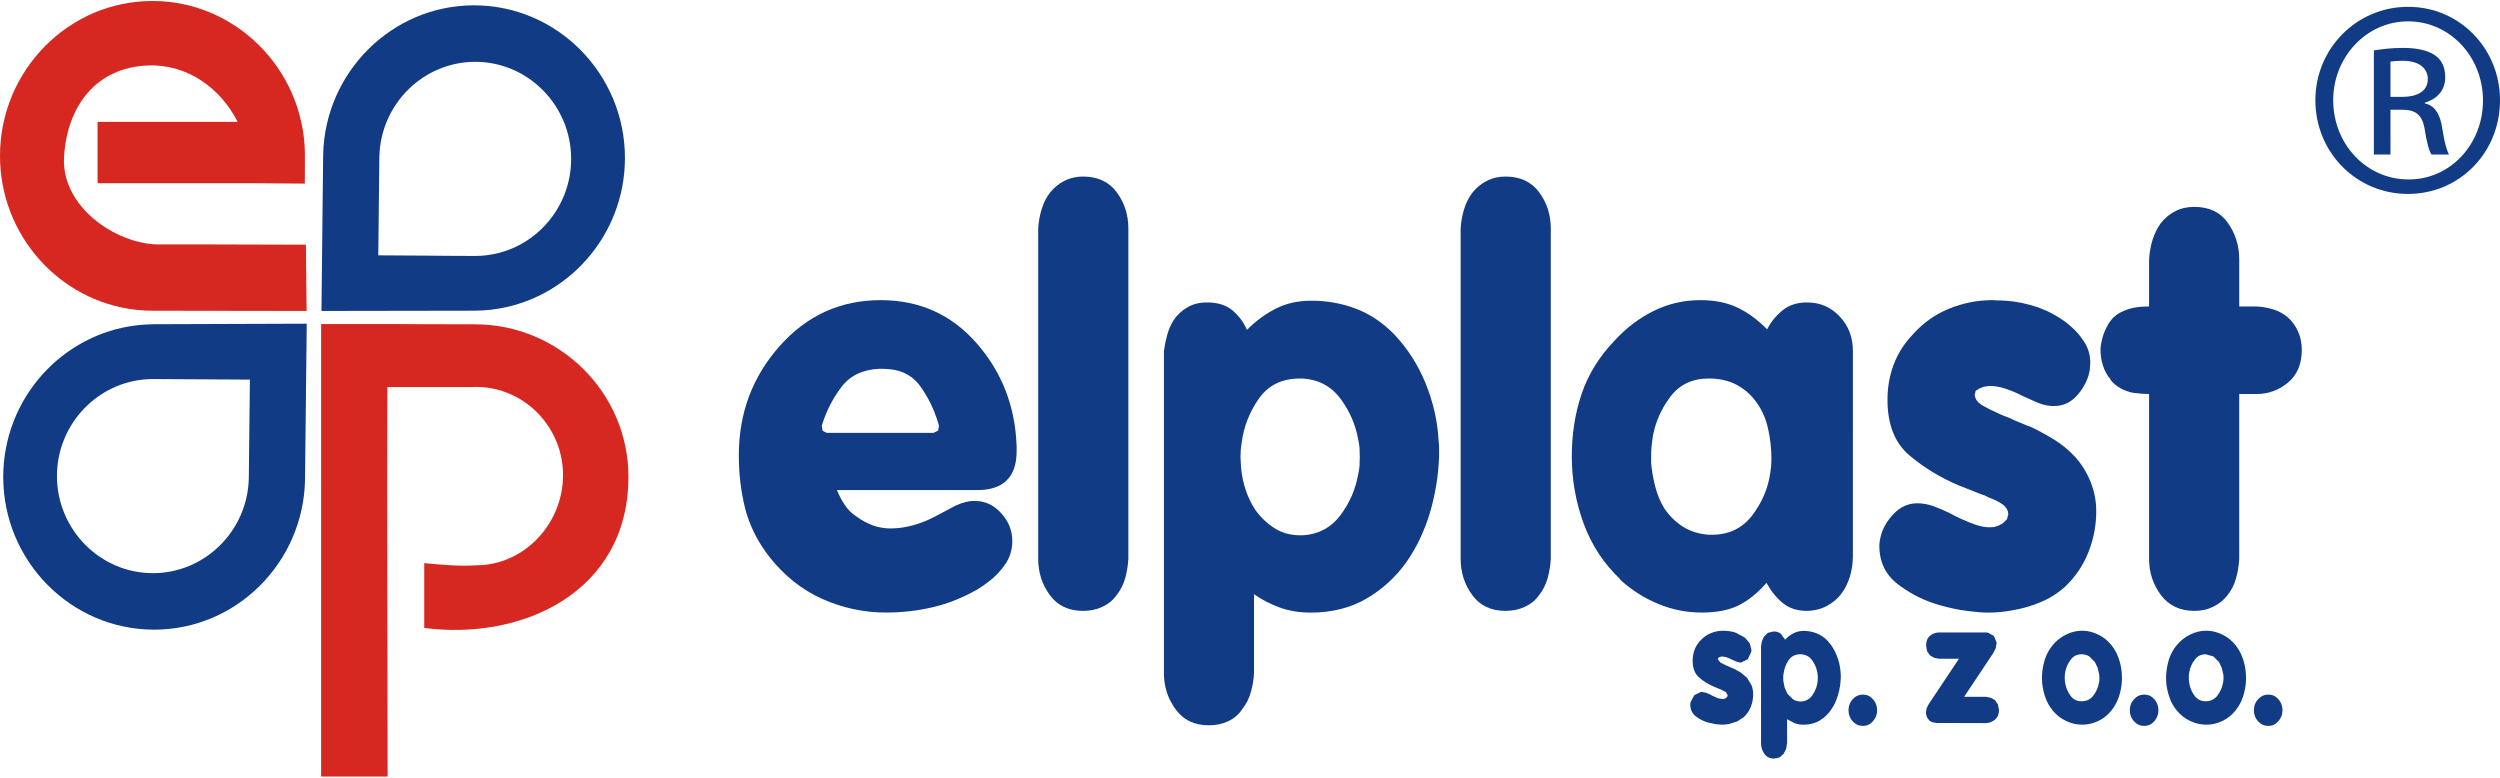
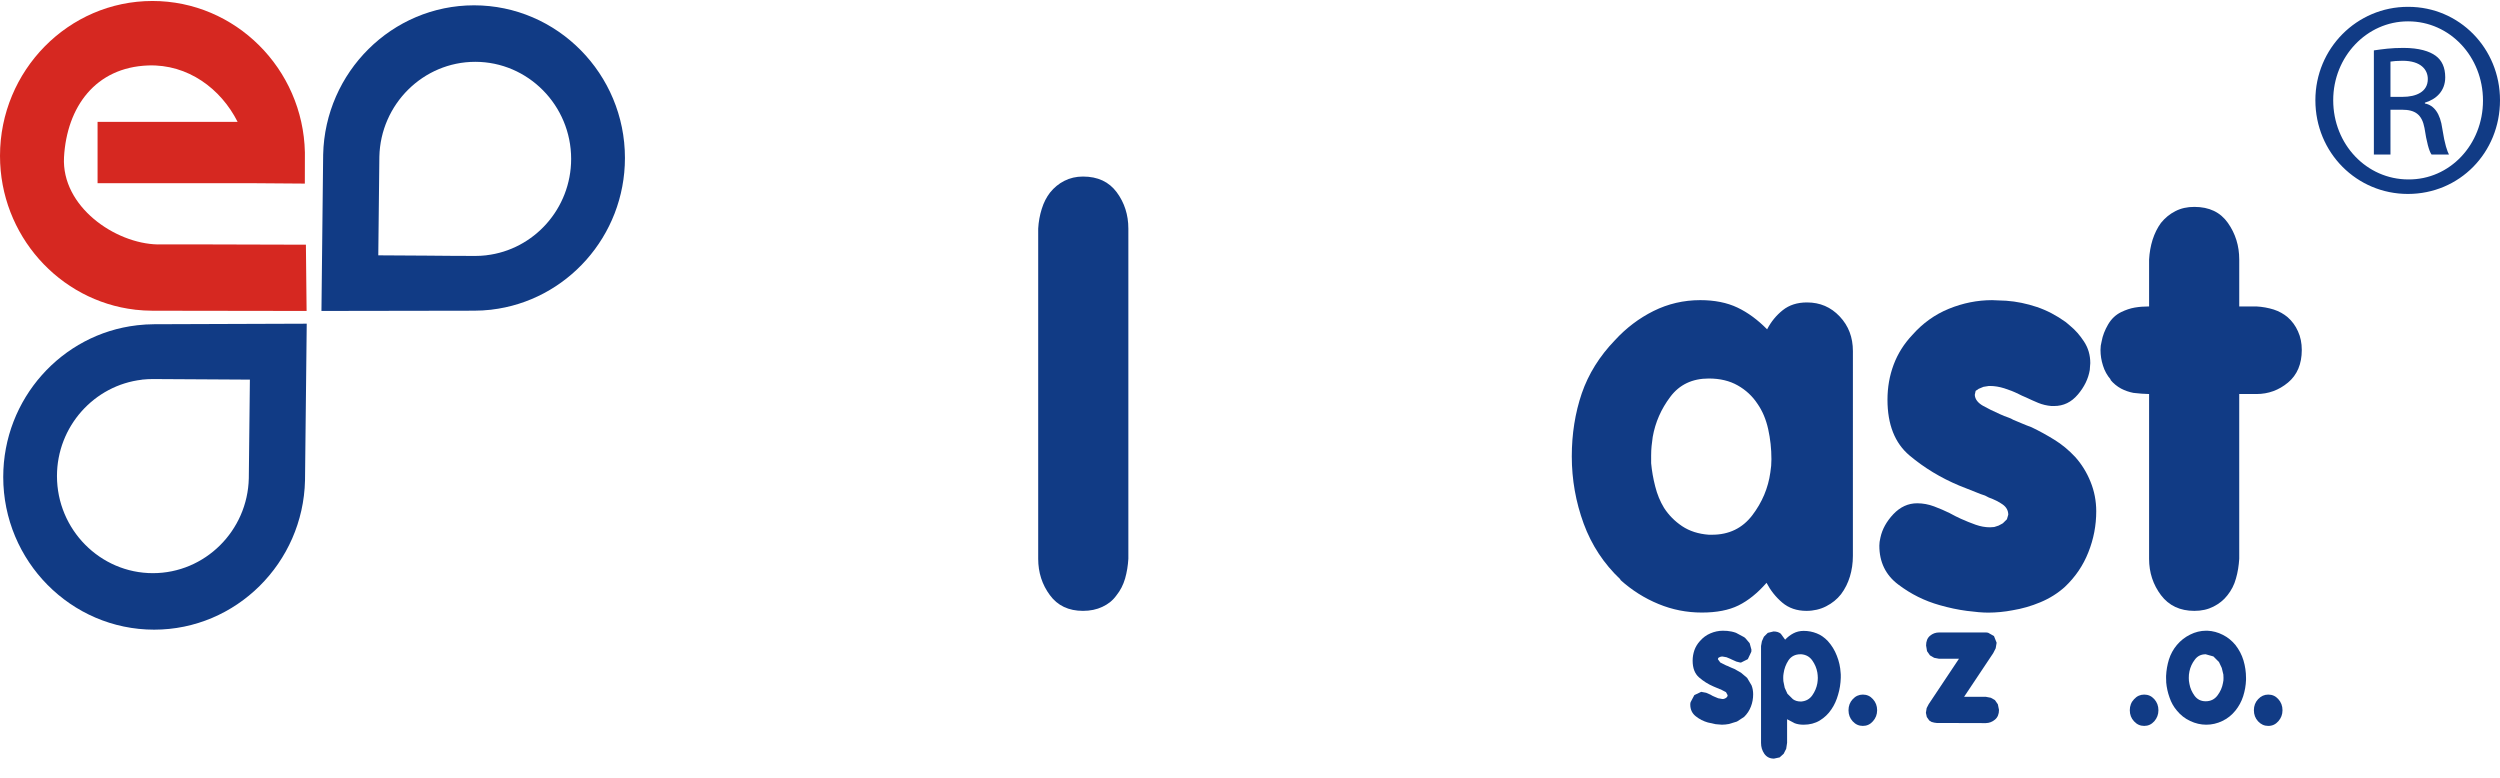
<svg xmlns="http://www.w3.org/2000/svg" version="1.1" x="0px" y="0px" width="1000px" height="311px" viewBox="0 0 1000 311" enable-background="new 0 0 1000 311" xml:space="preserve">
  <g id="Grid" display="none">
</g>
  <g id="Layer_1">
</g>
  <g id="Desktop">
</g>
  <g id="Guides">
</g>
  <g id="Page_1">
    <g id="Layer_1_1_">
      <path fill-rule="evenodd" clip-rule="evenodd" fill="#113B85" d="M754.99,159.879c0,9.918,2.937,17.362,8.83,22.321    c5.882,4.946,12.511,8.949,19.844,12.021l8.647,3.429l1.7,0.575l1.528,0.789c2.151,0.778,4.003,1.684,5.501,2.754    c1.521,1.058,2.264,2.448,2.264,4.117l-0.538,1.824l-1.625,1.605l-0.83,0.458l-0.895,0.472l-1.726,0.562l-1.7,0.115    c-1.897,0-3.775-0.345-5.736-1.032c-1.928-0.689-3.932-1.479-5.937-2.397l-2.157-1.031l-2.385-1.263    c-1.872-0.919-3.908-1.797-6.142-2.639c-2.227-0.829-4.491-1.249-6.775-1.249c-3.604,0-6.769,1.465-9.516,4.347    c-2.715,2.893-4.467,6.029-5.177,9.395l-0.331,1.708l-0.101,1.492c0,6.551,2.512,11.765,7.562,15.552    c5.025,3.824,10.557,6.564,16.597,8.26c3.755,1.071,7.333,1.823,10.81,2.283c3.458,0.458,6.318,0.701,8.629,0.701    c1.572,0,3.196-0.09,4.846-0.243c1.676-0.165,3.273-0.383,4.872-0.701c3.73-0.611,7.435-1.67,11.09-3.199    c3.679-1.529,6.953-3.582,9.826-6.171c4.188-3.965,7.327-8.592,9.383-13.844c2.106-5.276,3.146-10.72,3.146-16.367    c0-4.117-0.754-8.057-2.282-11.805c-1.492-3.722-3.547-7.05-6.142-9.942c-2.588-2.767-5.354-5.048-8.324-6.872    c-2.938-1.822-5.981-3.505-9.153-5.021c-1.302-0.473-2.539-0.956-3.788-1.492c-1.218-0.535-2.41-1.046-3.552-1.492l-0.863-0.471    l-1.086-0.434l-1.598-0.586l-1.828-0.791c-2.467-1.084-4.7-2.191-6.724-3.326c-1.986-1.147-3.103-2.563-3.229-4.233l0.007-0.242    l0.322-1.465l1.193-0.816l1.935-0.804l2.157-0.344h0.451c1.852,0,3.755,0.318,5.716,0.931c1.922,0.6,3.851,1.352,5.703,2.27    l1.396,0.688l1.624,0.7c1.599,0.753,3.197,1.491,4.847,2.168c1.656,0.676,3.426,1.109,5.304,1.261h0.203h0.863    c3.755,0,6.901-1.529,9.489-4.589c2.59-3.046,4.188-6.31,4.777-9.828l0.095-1.376l0.107-1.377c0-3.226-0.843-6.067-2.492-8.592    c-1.643-2.524-3.476-4.615-5.506-6.272l-0.959-0.828l-0.965-0.79c-3.608-2.588-7.409-4.589-11.425-5.953    c-4.054-1.352-8.145-2.219-12.332-2.512l-2.894-0.115l-2.689-0.114c-5.913,0-11.672,1.16-17.28,3.442    c-5.603,2.281-10.506,5.786-14.668,10.517c-3.324,3.518-5.812,7.481-7.461,11.894C755.796,150.344,754.99,154.996,754.99,159.879    L754.99,159.879z" />
      <path fill-rule="evenodd" clip-rule="evenodd" fill="#113B85" d="M660.458,182.086c0-1.224,0.057-2.448,0.177-3.672    c0.179-1.21,0.313-2.422,0.457-3.658c1.022-5.801,3.351-11.142,7.029-16.023c3.654-4.883,8.787-7.33,15.404-7.33    c4.472,0,8.322,0.917,11.571,2.767c3.223,1.822,5.867,4.27,7.865,7.303c2.031,2.895,3.452,6.299,4.315,10.199    c0.862,3.888,1.293,7.892,1.293,12.021l-0.101,2.626l-0.33,2.627c-0.862,6.258-3.268,11.969-7.226,17.17    c-3.966,5.188-9.32,7.776-16.096,7.776h-1.293c-4.162-0.305-7.715-1.453-10.684-3.429c-2.944-1.976-5.354-4.41-7.227-7.316    c-1.579-2.602-2.746-5.445-3.532-8.593c-0.813-3.136-1.339-6.221-1.625-9.269v-1.72V182.086L660.458,182.086z M706.616,233.126    c1.6,3.061,3.68,5.687,6.269,7.892c2.594,2.205,5.843,3.328,9.693,3.328c2.893,0,5.531-0.626,7.893-1.836    c2.391-1.224,4.365-2.817,5.938-4.818c1.6-2.129,2.766-4.487,3.559-7.089c0.78-2.6,1.187-5.341,1.187-8.234l0.006-81.942    c0-5.494-1.756-10.12-5.284-13.844c-3.521-3.748-7.886-5.609-13.068-5.609c-3.883,0-7.098,1.021-9.692,3.086    c-2.59,2.064-4.695,4.615-6.27,7.674c-3.755-3.811-7.707-6.73-11.875-8.706c-4.163-1.976-9.136-2.971-14.87-2.971    c-6.624,0-12.859,1.453-18.696,4.348c-5.817,2.905-10.942,6.794-15.428,11.676c-6.173,6.4-10.589,13.499-13.278,21.289    c-2.634,7.775-3.984,16.176-3.984,25.163c0,9.319,1.599,18.279,4.751,26.91c3.167,8.617,8.07,16.05,14.687,22.31v0.216    c4.594,4.13,9.669,7.343,15.226,9.624c5.532,2.295,11.317,3.429,17.357,3.429c5.913,0,10.785-0.942,14.667-2.855    C699.284,240.252,703.02,237.231,706.616,233.126L706.616,233.126z" />
-       <path fill-rule="evenodd" clip-rule="evenodd" fill="#113B85" d="M620.32,95.338V91.45c0-5.507-1.554-10.351-4.651-14.545    c-3.096-4.181-7.586-6.284-13.499-6.284c-2.716,0-5.196,0.572-7.461,1.721c-2.208,1.121-4.11,2.69-5.709,4.678    c-1.421,1.836-2.538,4.003-3.325,6.526c-0.787,2.512-1.268,5.15-1.414,7.904v3.888v124.52v3.658    c0,5.494,1.572,10.351,4.663,14.531c3.07,4.208,7.511,6.299,13.246,6.299c2.893,0,5.455-0.536,7.765-1.62    c2.315-1.07,4.188-2.574,5.608-4.563c1.599-1.976,2.74-4.245,3.476-6.757c0.712-2.523,1.143-5.15,1.302-7.89v-3.658V95.338    L620.32,95.338z" />
-       <path fill-rule="evenodd" clip-rule="evenodd" fill="#113B85" d="M496.206,182.774l0.096-2.856l0.361-2.867    c0.856-6.4,3.141-12.276,6.901-17.631c3.75-5.329,9.206-8.006,16.387-8.006h1.091h0.229c6.292,0.46,11.292,3.162,14.972,8.121    c3.654,4.972,5.988,10.363,7.004,16.126c0.311,1.236,0.482,2.421,0.564,3.544c0.069,1.16,0.095,2.345,0.095,3.569    c0,1.21-0.025,2.396-0.095,3.543c-0.082,1.146-0.261,2.32-0.564,3.544c-1.016,5.801-3.35,11.192-7.004,16.126    c-3.68,4.972-8.68,7.687-14.972,8.133h-0.229h-0.888c-3.983,0-7.53-0.981-10.549-2.971c-3.021-1.976-5.533-4.423-7.569-7.329    c-1.572-2.448-2.835-5.062-3.773-7.879c-0.94-2.842-1.556-5.773-1.828-8.821l-0.133-2.167L496.206,182.774L496.206,182.774z     M498.789,131.949c-1.416-3.199-3.4-5.826-5.913-7.891c-2.537-2.052-5.862-3.086-10.05-3.086c-3.013,0-5.633,0.638-7.859,1.951    c-2.24,1.301-4.092,3.009-5.513,5.163c-1.167,1.822-2.005,3.799-2.588,5.928c-0.584,2.142-1.016,4.27-1.295,6.411v1.377v1.378    v122.44v3.671c0,5.354,1.547,10.147,4.645,14.404c3.102,4.283,7.511,6.425,13.276,6.425c2.862,0,5.45-0.535,7.734-1.606    c2.334-1.058,4.186-2.664,5.639-4.818c1.593-1.976,2.734-4.206,3.445-6.743c0.742-2.511,1.174-5.162,1.295-7.892v-3.44v-27.918    c3.298,2.295,6.801,4.08,10.479,5.38c3.656,1.287,7.716,1.964,12.182,1.964c8.476,0,15.936-1.888,22.356-5.636    c6.4-3.734,11.755-8.644,16.063-14.749c4.04-5.8,7.104-12.339,9.287-19.567c2.131-7.266,3.375-14.697,3.654-22.32v-1.263v-1.262    v-1.95l-0.196-2.154c-0.433-7.803-2.189-15.398-5.184-22.779c-3.02-7.407-7.207-13.934-12.511-19.567    c-4.618-4.73-9.744-8.173-15.346-10.301c-5.614-2.154-11.578-3.213-17.896-3.213c-5.354,0-10.067,1.059-14.262,3.213    C506.07,125.626,502.265,128.444,498.789,131.949L498.789,131.949z" />
      <path fill-rule="evenodd" clip-rule="evenodd" fill="#113B85" d="M451.342,95.338V91.45c0-5.507-1.548-10.351-4.65-14.545    c-3.096-4.181-7.581-6.284-13.499-6.284c-2.716,0-5.196,0.572-7.455,1.721c-2.214,1.121-4.116,2.69-5.716,4.678    c-1.414,1.836-2.537,4.003-3.317,6.526c-0.794,2.512-1.275,5.15-1.428,7.904v3.888v124.52v3.658    c0,5.494,1.573,10.351,4.675,14.531c3.065,4.208,7.506,6.299,13.241,6.299c2.898,0,5.487-0.536,7.771-1.62    c2.31-1.07,4.181-2.574,5.602-4.563c1.605-1.976,2.741-4.245,3.477-6.757c0.711-2.523,1.143-5.15,1.301-7.89v-3.658V95.338    L451.342,95.338z" />
-       <path fill-rule="evenodd" clip-rule="evenodd" fill="#113B85" d="M375.595,170.192l-0.336,2.052l-1.853,0.894h-42.707    l-1.625-0.791l-0.329-1.709v-0.114v-0.331c1.725-5.661,4.319-10.759,7.796-15.348c3.426-4.565,8.47-7.012,15.093-7.318h0.202    h1.301c6.617,0,11.598,2.295,14.89,6.858c3.3,4.589,5.735,9.612,7.334,15.106l0.102,0.357L375.595,170.192L375.595,170.192z     M334.784,196.031h56.132c5.176,0,9.116-1.288,11.748-3.875c2.665-2.601,3.984-6.502,3.984-11.665v-2.063    c-0.552-15.884-5.887-29.574-15.961-41.099c-10.075-11.511-22.864-17.273-38.419-17.273c-16.114,0-29.589,6.145-40.449,18.42    c-10.887,12.289-16.292,26.835-16.292,43.61c0,7.47,0.838,14.621,2.563,21.415c1.75,6.757,4.974,13.219,9.719,19.313    c5.913,7.495,12.916,13.066,21.036,16.725c8.152,3.646,16.679,5.48,25.604,5.48c6.3,0,12.587-0.713,18.753-2.154    c6.191-1.465,12.155-3.862,17.916-7.214l2.131-1.377l2.189-1.606c2.455-1.822,4.644-4.105,6.591-6.871    c1.903-2.74,2.894-5.877,2.894-9.382c0.006-4.131-1.447-7.814-4.409-11.09c-2.951-3.289-6.446-4.935-10.462-4.935h-0.882h-0.203    l-1.326,0.128l-1.497,0.331l-1.929,0.573l-1.947,0.817l-9.065,4.791c-2.734,1.378-5.531,2.437-8.425,3.201    c-2.861,0.752-5.734,1.146-8.596,1.146c-2.468,0-4.854-0.42-7.137-1.249c-2.311-0.866-4.46-2.04-6.496-3.557    c-1.872-1.211-3.426-2.753-4.612-4.576C336.688,200.161,335.646,198.186,334.784,196.031L334.784,196.031z" />
      <path fill-rule="evenodd" clip-rule="evenodd" fill="#113B85" d="M895.693,157.609h3.653h3.248c4.727,0,8.933-1.529,12.612-4.589    c3.661-3.046,5.506-7.419,5.506-13.053c0-2.74-0.507-5.227-1.522-7.432c-0.983-2.23-2.359-4.08-4.085-5.609    c-1.599-1.363-3.477-2.41-5.608-3.11c-2.176-0.676-4.466-1.097-6.902-1.237h-3.248h-3.653v-15.106v-3.682    c0-5.469-1.522-10.353-4.536-14.623c-3.02-4.295-7.493-6.411-13.406-6.411c-2.866-0.014-5.404,0.562-7.638,1.721    c-2.233,1.135-4.13,2.703-5.734,4.69c-1.441,1.964-2.537,4.22-3.35,6.731c-0.787,2.523-1.243,5.176-1.396,7.892v3.682v15.106    h-0.204c-1.877,0-3.703,0.141-5.524,0.447c-1.784,0.305-3.61,0.917-5.487,1.836c-2.157,1.059-3.883,2.702-5.178,4.921    c-1.293,2.217-2.183,4.474-2.588,6.755l-0.35,1.722l-0.107,1.708c0,2.154,0.336,4.232,0.997,6.284    c0.627,2.065,1.673,3.939,3.114,5.609h-0.203c1.274,1.528,2.74,2.715,4.314,3.568c1.579,0.829,3.247,1.391,4.947,1.722    l3.274,0.318l2.994,0.14v62.248v3.658c0,5.494,1.599,10.339,4.745,14.531c3.179,4.208,7.638,6.299,13.372,6.299    c2.893,0,5.432-0.575,7.665-1.722c2.238-1.135,4.092-2.626,5.513-4.462c1.598-1.976,2.767-4.232,3.451-6.757    c0.729-2.523,1.142-5.15,1.313-7.89v-3.658V157.609L895.693,157.609z" />
      <path fill-rule="evenodd" clip-rule="evenodd" fill="#113B85" d="M851.92,284.092c0,1.747,0.558,3.226,1.7,4.436    c1.116,1.225,2.461,1.836,4.059,1.836c1.581,0,2.925-0.611,4.036-1.86c1.092-1.25,1.655-2.703,1.655-4.411    c0-1.746-0.563-3.213-1.655-4.437c-1.111-1.235-2.455-1.822-4.036-1.822c-1.547,0-2.893,0.587-4.034,1.822    C852.478,280.879,851.92,282.346,851.92,284.092L851.92,284.092z" />
-       <path fill-rule="evenodd" clip-rule="evenodd" fill="#113B85" d="M825.884,271.153l0.058-1.313l0.196-1.287    c0.354-1.722,1.09-3.276,2.163-4.704c1.06-1.416,2.513-2.141,4.339-2.141c1.187,0,2.201,0.293,3.089,0.866l2.24,2.244l1.109,2.37    l0.61,2.651l0.051,0.612l0.025,0.701l-0.025,0.993l-0.146,1.021c-0.336,1.823-1.098,3.518-2.239,5.049    c-1.192,1.542-2.766,2.294-4.714,2.294c-1.884,0-3.33-0.727-4.39-2.168c-1.092-1.453-1.782-3.033-2.112-4.779l-0.196-1.237    L825.884,271.153L825.884,271.153z M816.8,271.153l0.03,0.917l0.02,0.944c0.204,2.001,0.609,4.016,1.294,5.978    c0.711,1.977,1.7,3.711,2.97,5.24c1.451,1.797,3.249,3.187,5.336,4.169c2.08,0.98,4.23,1.479,6.444,1.479    c2.201,0,4.333-0.498,6.413-1.479c2.057-0.982,3.808-2.372,5.229-4.169c1.369-1.696,2.385-3.607,3.096-5.737    c0.685-2.154,1.066-4.322,1.142-6.514v-0.42v-0.408c0-2.371-0.329-4.729-1.015-6.973c-0.686-2.282-1.751-4.334-3.223-6.184    c-1.396-1.683-3.045-3.06-5.024-4.053c-1.998-1.02-4.062-1.567-6.167-1.657h-0.279h-0.229c-2.227,0-4.357,0.521-6.419,1.555    c-2.075,1.02-3.857,2.422-5.304,4.155c-1.39,1.708-2.462,3.633-3.172,5.788c-0.66,2.166-1.066,4.359-1.142,6.616v0.369V271.153    L816.8,271.153z" />
      <path fill-rule="evenodd" clip-rule="evenodd" fill="#113B85" d="M785.638,278.725l11.653-17.477l0.983-1.926l0.381-2.217    l-1.065-2.69l-2.309-1.3l-0.503-0.103l-0.513-0.025h-17.713h-0.913c-1.39,0-2.583,0.435-3.654,1.339    c-1.034,0.879-1.549,2.167-1.549,3.889l0.382,2.256l1.167,1.67l1.675,0.981l1.979,0.383h0.913h7.029l-12.104,18.165l-0.812,1.556    l-0.305,1.912l0.361,1.657l0.958,1.363h-0.045l0.99,0.612l1.06,0.28l1.021,0.14h0.984l17.718,0.051h0.939    c1.346-0.025,2.582-0.496,3.648-1.401c1.065-0.88,1.604-2.193,1.604-3.888l-0.456-2.231l-1.167-1.683l-1.631-0.931l-1.998-0.383    h-0.939H785.638L785.638,278.725z" />
      <path fill-rule="evenodd" clip-rule="evenodd" fill="#113B85" d="M739.403,284.092c0,1.747,0.563,3.226,1.675,4.436    c1.115,1.225,2.486,1.836,4.06,1.836c1.598,0,2.943-0.611,4.034-1.86c1.117-1.25,1.682-2.703,1.682-4.411    c0-1.746-0.564-3.213-1.682-4.437c-1.091-1.235-2.437-1.822-4.034-1.822c-1.523,0-2.893,0.587-4.034,1.822    C739.967,280.879,739.403,282.346,739.403,284.092L739.403,284.092z" />
      <path fill-rule="evenodd" clip-rule="evenodd" fill="#113B85" d="M713.291,271.153l0.024-0.854l0.108-0.866    c0.254-1.926,0.914-3.697,1.974-5.315c1.09-1.595,2.715-2.409,4.77-2.409h0.306h0.076c1.858,0.165,3.298,0.968,4.364,2.473    c1.04,1.465,1.725,3.098,2.029,4.844l0.128,1.059l0.057,1.07l-0.057,1.07l-0.128,1.071c-0.305,1.721-0.989,3.365-2.029,4.843    c-1.06,1.492-2.506,2.295-4.364,2.461h-0.076h-0.229c-1.192,0-2.208-0.306-3.071-0.918l-2.207-2.192l-1.085-2.383l-0.539-2.652    l-0.026-0.638L713.291,271.153L713.291,271.153z M714.052,255.868l-1.725-2.37c-0.736-0.624-1.726-0.919-2.919-0.919l-2.284,0.562    l-1.567,1.556l-0.792,1.797l-0.35,1.912v0.434v0.396v36.827v1.123c0,1.593,0.432,3.032,1.313,4.32    c0.914,1.287,2.183,1.938,3.857,1.938l2.265-0.484l1.618-1.453l1.015-2.014l0.354-2.385v-1.045v-8.375l3.046,1.606    c1.072,0.408,2.258,0.587,3.553,0.587c2.437,0,4.618-0.562,6.471-1.683c1.852-1.135,3.426-2.614,4.644-4.45    c1.199-1.733,2.08-3.709,2.69-5.889c0.659-2.168,0.989-4.41,1.071-6.705v-0.383v-0.369v-0.587l-0.057-0.676    c-0.127-2.333-0.628-4.614-1.522-6.846c-0.862-2.23-2.055-4.168-3.604-5.877c-1.344-1.414-2.816-2.446-4.467-3.085    c-1.623-0.636-3.317-0.981-5.169-0.981c-1.555,0-2.925,0.346-4.137,0.981C716.133,253.97,715.048,254.811,714.052,255.868    L714.052,255.868z" />
      <path fill-rule="evenodd" clip-rule="evenodd" fill="#113B85" d="M677.055,264.269c0,2.983,0.862,5.215,2.563,6.692    c1.726,1.506,3.654,2.716,5.76,3.621l2.513,1.058l0.482,0.153l0.431,0.242l1.599,0.829l0.666,1.236l-0.158,0.548l-0.457,0.497    l-0.254,0.127l-0.254,0.142l-0.507,0.165l-0.476,0.025l-1.675-0.293l-1.732-0.727l-0.634-0.294l-0.686-0.407l-1.77-0.777    l-1.986-0.371l-2.74,1.302l-1.497,2.83l-0.103,0.51l-0.025,0.433c0,1.989,0.736,3.544,2.183,4.691    c1.446,1.16,3.071,1.976,4.828,2.485l3.14,0.689l2.487,0.204l1.396-0.077l1.422-0.204l3.222-0.981l2.844-1.85    c1.224-1.185,2.137-2.574,2.739-4.155c0.61-1.58,0.89-3.225,0.89-4.907c0-1.249-0.204-2.435-0.636-3.556l-1.77-2.996l-2.443-2.065    l-2.639-1.505l-1.116-0.458l-1.041-0.459l-0.229-0.128l-0.323-0.141l-0.462-0.165l-0.526-0.242l-1.961-0.995l-0.94-1.274v-0.063    l0.109-0.46l0.323-0.229l0.583-0.255l0.609-0.114h0.159l1.644,0.293l1.649,0.688l0.405,0.204l0.463,0.203l1.415,0.638l1.555,0.396    h0.043h0.279l2.723-1.364l1.396-2.971l0.019-0.421l0.025-0.395l-0.71-2.588l-1.599-1.887l-0.272-0.256l-0.305-0.255l-3.306-1.771    c-1.167-0.42-2.359-0.663-3.552-0.766l-0.863-0.024l-0.762-0.038c-1.726,0-3.4,0.344-5.024,1.044    c-1.624,0.676-3.045,1.734-4.263,3.149c-0.959,1.059-1.675,2.243-2.158,3.582C677.307,261.414,677.055,262.79,677.055,264.269    L677.055,264.269z" />
      <path fill-rule="evenodd" clip-rule="evenodd" fill="#113B85" d="M901.555,284.092c0,1.747,0.559,3.226,1.674,4.436    c1.144,1.225,2.487,1.836,4.067,1.836c1.623,0,2.937-0.611,4.028-1.86c1.116-1.25,1.675-2.703,1.675-4.411    c0-1.746-0.559-3.213-1.675-4.437c-1.092-1.235-2.41-1.822-4.028-1.822c-1.521,0-2.873,0.587-4.041,1.822    C902.113,280.879,901.555,282.346,901.555,284.092L901.555,284.092z" />
      <path fill-rule="evenodd" clip-rule="evenodd" fill="#113B85" d="M875.52,271.153l0.051-1.313l0.202-1.287    c0.356-1.722,1.065-3.276,2.164-4.704c1.034-1.416,2.479-2.141,4.332-2.141l3.096,0.866l2.233,2.244l1.116,2.37l0.636,2.651    l0.023,0.612l0.027,0.701l-0.027,0.993l-0.177,1.021c-0.304,1.823-1.065,3.518-2.227,5.049c-1.167,1.542-2.74,2.294-4.701,2.294    c-1.877,0-3.325-0.727-4.415-2.168c-1.059-1.453-1.771-3.033-2.081-4.779l-0.202-1.237L875.52,271.153L875.52,271.153z     M866.436,271.153l0.03,0.917l0.019,0.944c0.185,2.001,0.617,4.016,1.326,5.978c0.66,1.977,1.644,3.711,2.938,5.24    c1.472,1.797,3.222,3.187,5.334,4.169c2.082,0.98,4.231,1.479,6.439,1.479s4.365-0.498,6.395-1.479    c2.081-0.982,3.808-2.372,5.254-4.169c1.369-1.696,2.41-3.607,3.095-5.737c0.686-2.154,1.065-4.322,1.142-6.514v-0.42v-0.408    c0-2.371-0.348-4.729-1.014-6.973c-0.687-2.282-1.776-4.334-3.223-6.184c-1.391-1.683-3.04-3.06-5.025-4.053    c-2.004-1.02-4.054-1.567-6.191-1.657H882.7h-0.254c-2.201,0-4.339,0.521-6.396,1.555c-2.08,1.02-3.83,2.422-5.302,4.155    c-1.421,1.708-2.487,3.633-3.173,5.788c-0.66,2.166-1.04,4.359-1.141,6.616v0.369V271.153L866.436,271.153z" />
      <path fill-rule="evenodd" clip-rule="evenodd" fill="#113B85" d="M190.116,24.729c-20.853,0-37.911,16.981-38.368,37.95    l-0.433,39.455c12.942,0,25.884,0.241,38.801,0.241c1.446,0,2.874-0.076,4.263-0.241h0.128v-0.027    c19.063-2.205,33.952-18.662,33.952-38.548C228.459,42.181,211.229,24.729,190.116,24.729L190.116,24.729z M189.608,2.128    c33.268,0,60.369,27.433,60.369,61.062c0,31.282-23.422,57.185-53.467,60.678v0.025h-0.127c-2.227,0.241-4.491,0.383-6.775,0.383    c-20.301,0-40.678,0.102-61.028,0.102l0.685-62.539C130.001,28.834,156.822,2.128,189.608,2.128L189.608,2.128z" />
      <path fill-rule="evenodd" clip-rule="evenodd" fill="#113B85" d="M61.155,229.264c20.859,0,37.912-16.979,38.369-37.975    l0.432-39.44c-12.942,0-25.884-0.23-38.801-0.23c-1.421,0-2.867,0.077-4.282,0.23h-0.107v0.037    c-19.051,2.205-33.978,18.664-33.978,38.536C22.788,211.813,40.043,229.264,61.155,229.264L61.155,229.264z M61.663,251.866    c-33.268,0-60.369-27.434-60.369-61.062c0-31.295,23.422-57.198,53.442-60.678v-0.025h0.151c2.239-0.243,4.492-0.408,6.775-0.408    c20.301,0,40.678-0.217,61.029-0.217l-0.686,62.667C121.271,225.159,94.449,251.866,61.663,251.866L61.663,251.866z" />
      <path fill-rule="evenodd" clip-rule="evenodd" fill="#D62821" d="M60.979,0.394C27.381,0.394,0,28.222,0,62.348    c0,31.703,23.676,57.976,54,61.52v0.025h0.158c2.259,0.241,4.535,0.395,6.82,0.395c20.528,0,41.108,0.09,61.663,0.09    l-0.279-26.502L80.72,97.761c-5.778,0-11.622,0.012-17.636,0.012c-17.046-0.344-38.54-15.157-37.48-34.89    c1.143-20.128,12.568-35.936,33.675-36.701c15.866-0.56,29.081,9.281,35.761,22.563H39.028v24.539h62.475l20.429,0.153    l0.025-12.48C121.246,27.483,94.125,0.394,60.979,0.394L60.979,0.394z" />
-       <path fill-rule="evenodd" clip-rule="evenodd" fill="#D62821" d="M169.694,251.178v-25.916c6.871,0.624,13.773,1.325,20.758,0.854    c19.185,0,34.759-16.584,34.759-36.037c0-18.637-14.363-33.959-32.424-35.233v-0.025h-0.565l-1.852-0.064l-1.878,0.064h-33.548    c-0.177,51.92,0.103,103.841,0.103,155.787h-26.594V190.69v-61.074h26.594c7.492,0,12.764,0.103,34.866,0.103    c33.857,0,61.461,27.407,61.461,60.972C251.374,237.142,208.564,256.264,169.694,251.178L169.694,251.178z" />
      <g>
        <path fill="#113B85" d="M963.324,2.734c20.412,0,36.676,16.595,36.676,37.338c0,21.077-16.264,37.506-36.842,37.506     c-20.413,0-37.007-16.429-37.007-37.506c0-20.743,16.594-37.338,37.007-37.338H963.324z M963.158,8.543     c-16.43,0-29.873,14.104-29.873,31.529c0,17.758,13.443,31.697,30.039,31.697c16.596,0.166,29.872-13.939,29.872-31.532     c0-17.59-13.276-31.694-29.872-31.694H963.158z M956.188,61.813h-6.639V20.158c3.487-0.498,6.807-0.995,11.785-0.995     c6.304,0,10.455,1.326,12.944,3.151c2.489,1.827,3.814,4.647,3.814,8.631c0,5.478-3.649,8.796-8.132,10.122V41.4     c3.652,0.665,6.142,3.983,6.972,10.122c0.995,6.473,1.99,8.962,2.655,10.291h-6.969c-0.998-1.329-1.993-5.144-2.823-10.621     c-0.995-5.313-3.649-7.303-8.962-7.303h-4.646V61.813z M956.188,38.746H961c5.478,0,10.124-1.993,10.124-7.137     c0-3.652-2.656-7.302-10.124-7.302c-2.156,0-3.649,0.165-4.813,0.33V38.746z" />
      </g>
    </g>
  </g>
</svg>